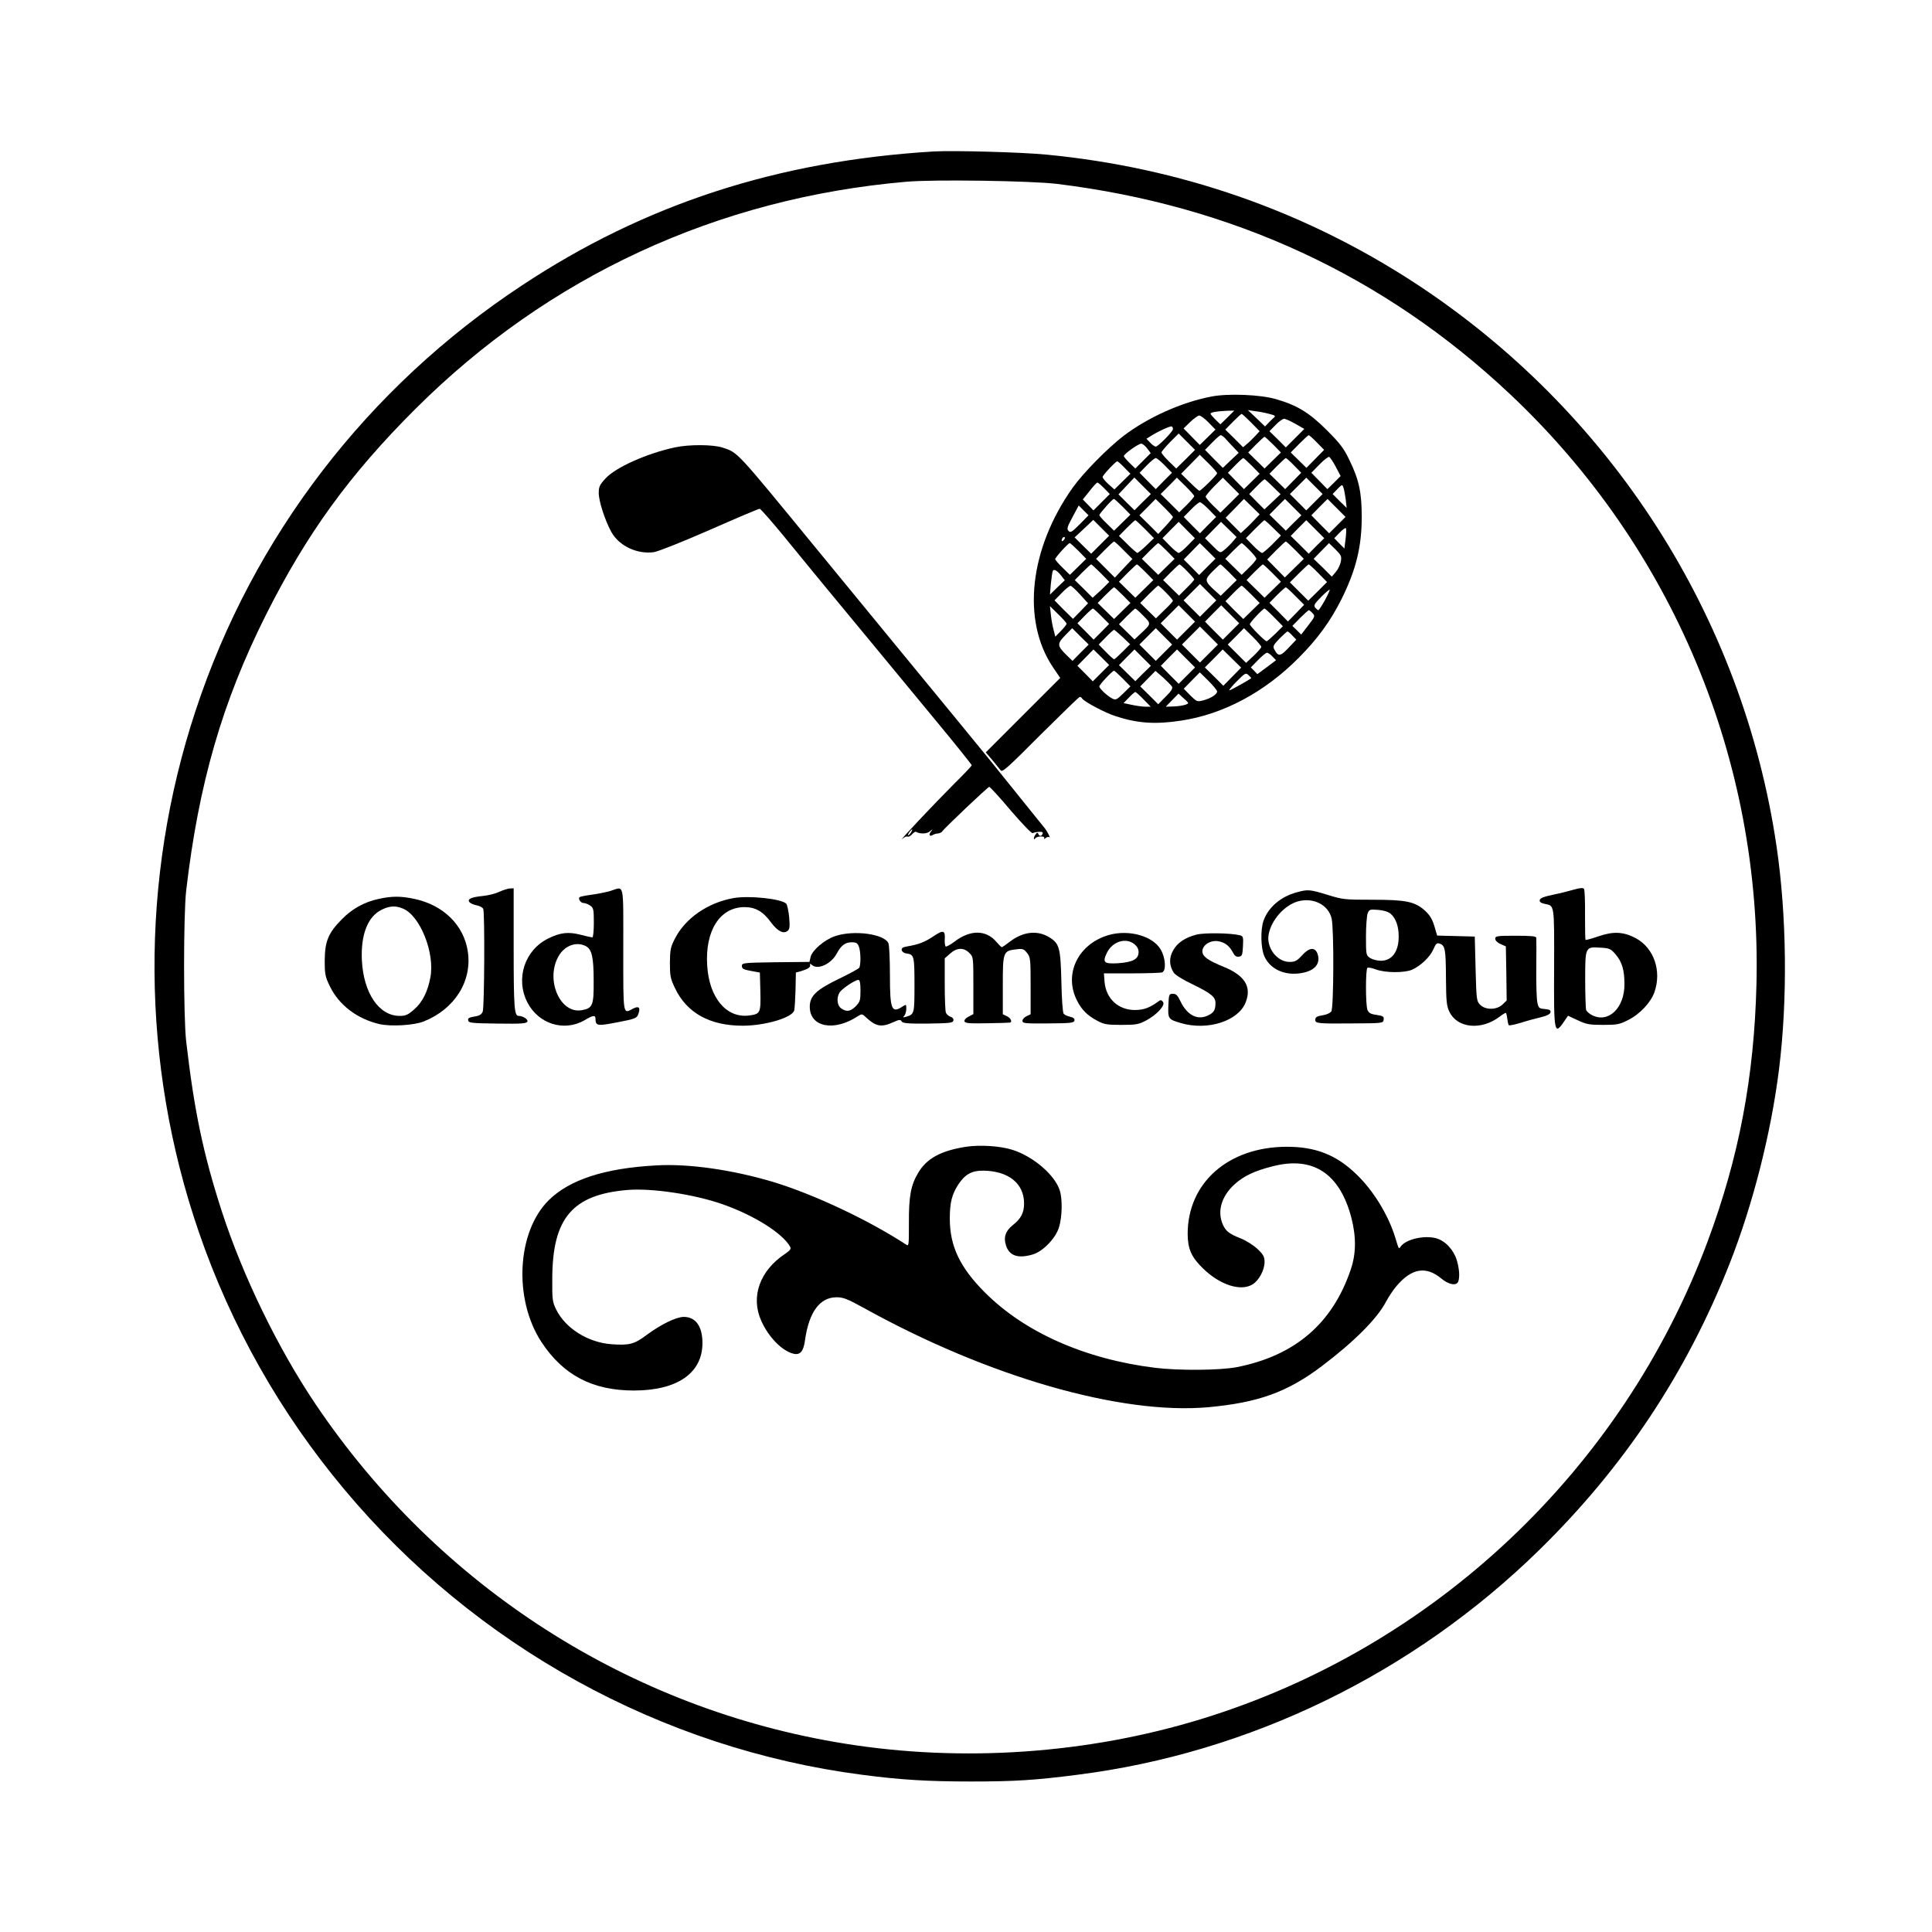
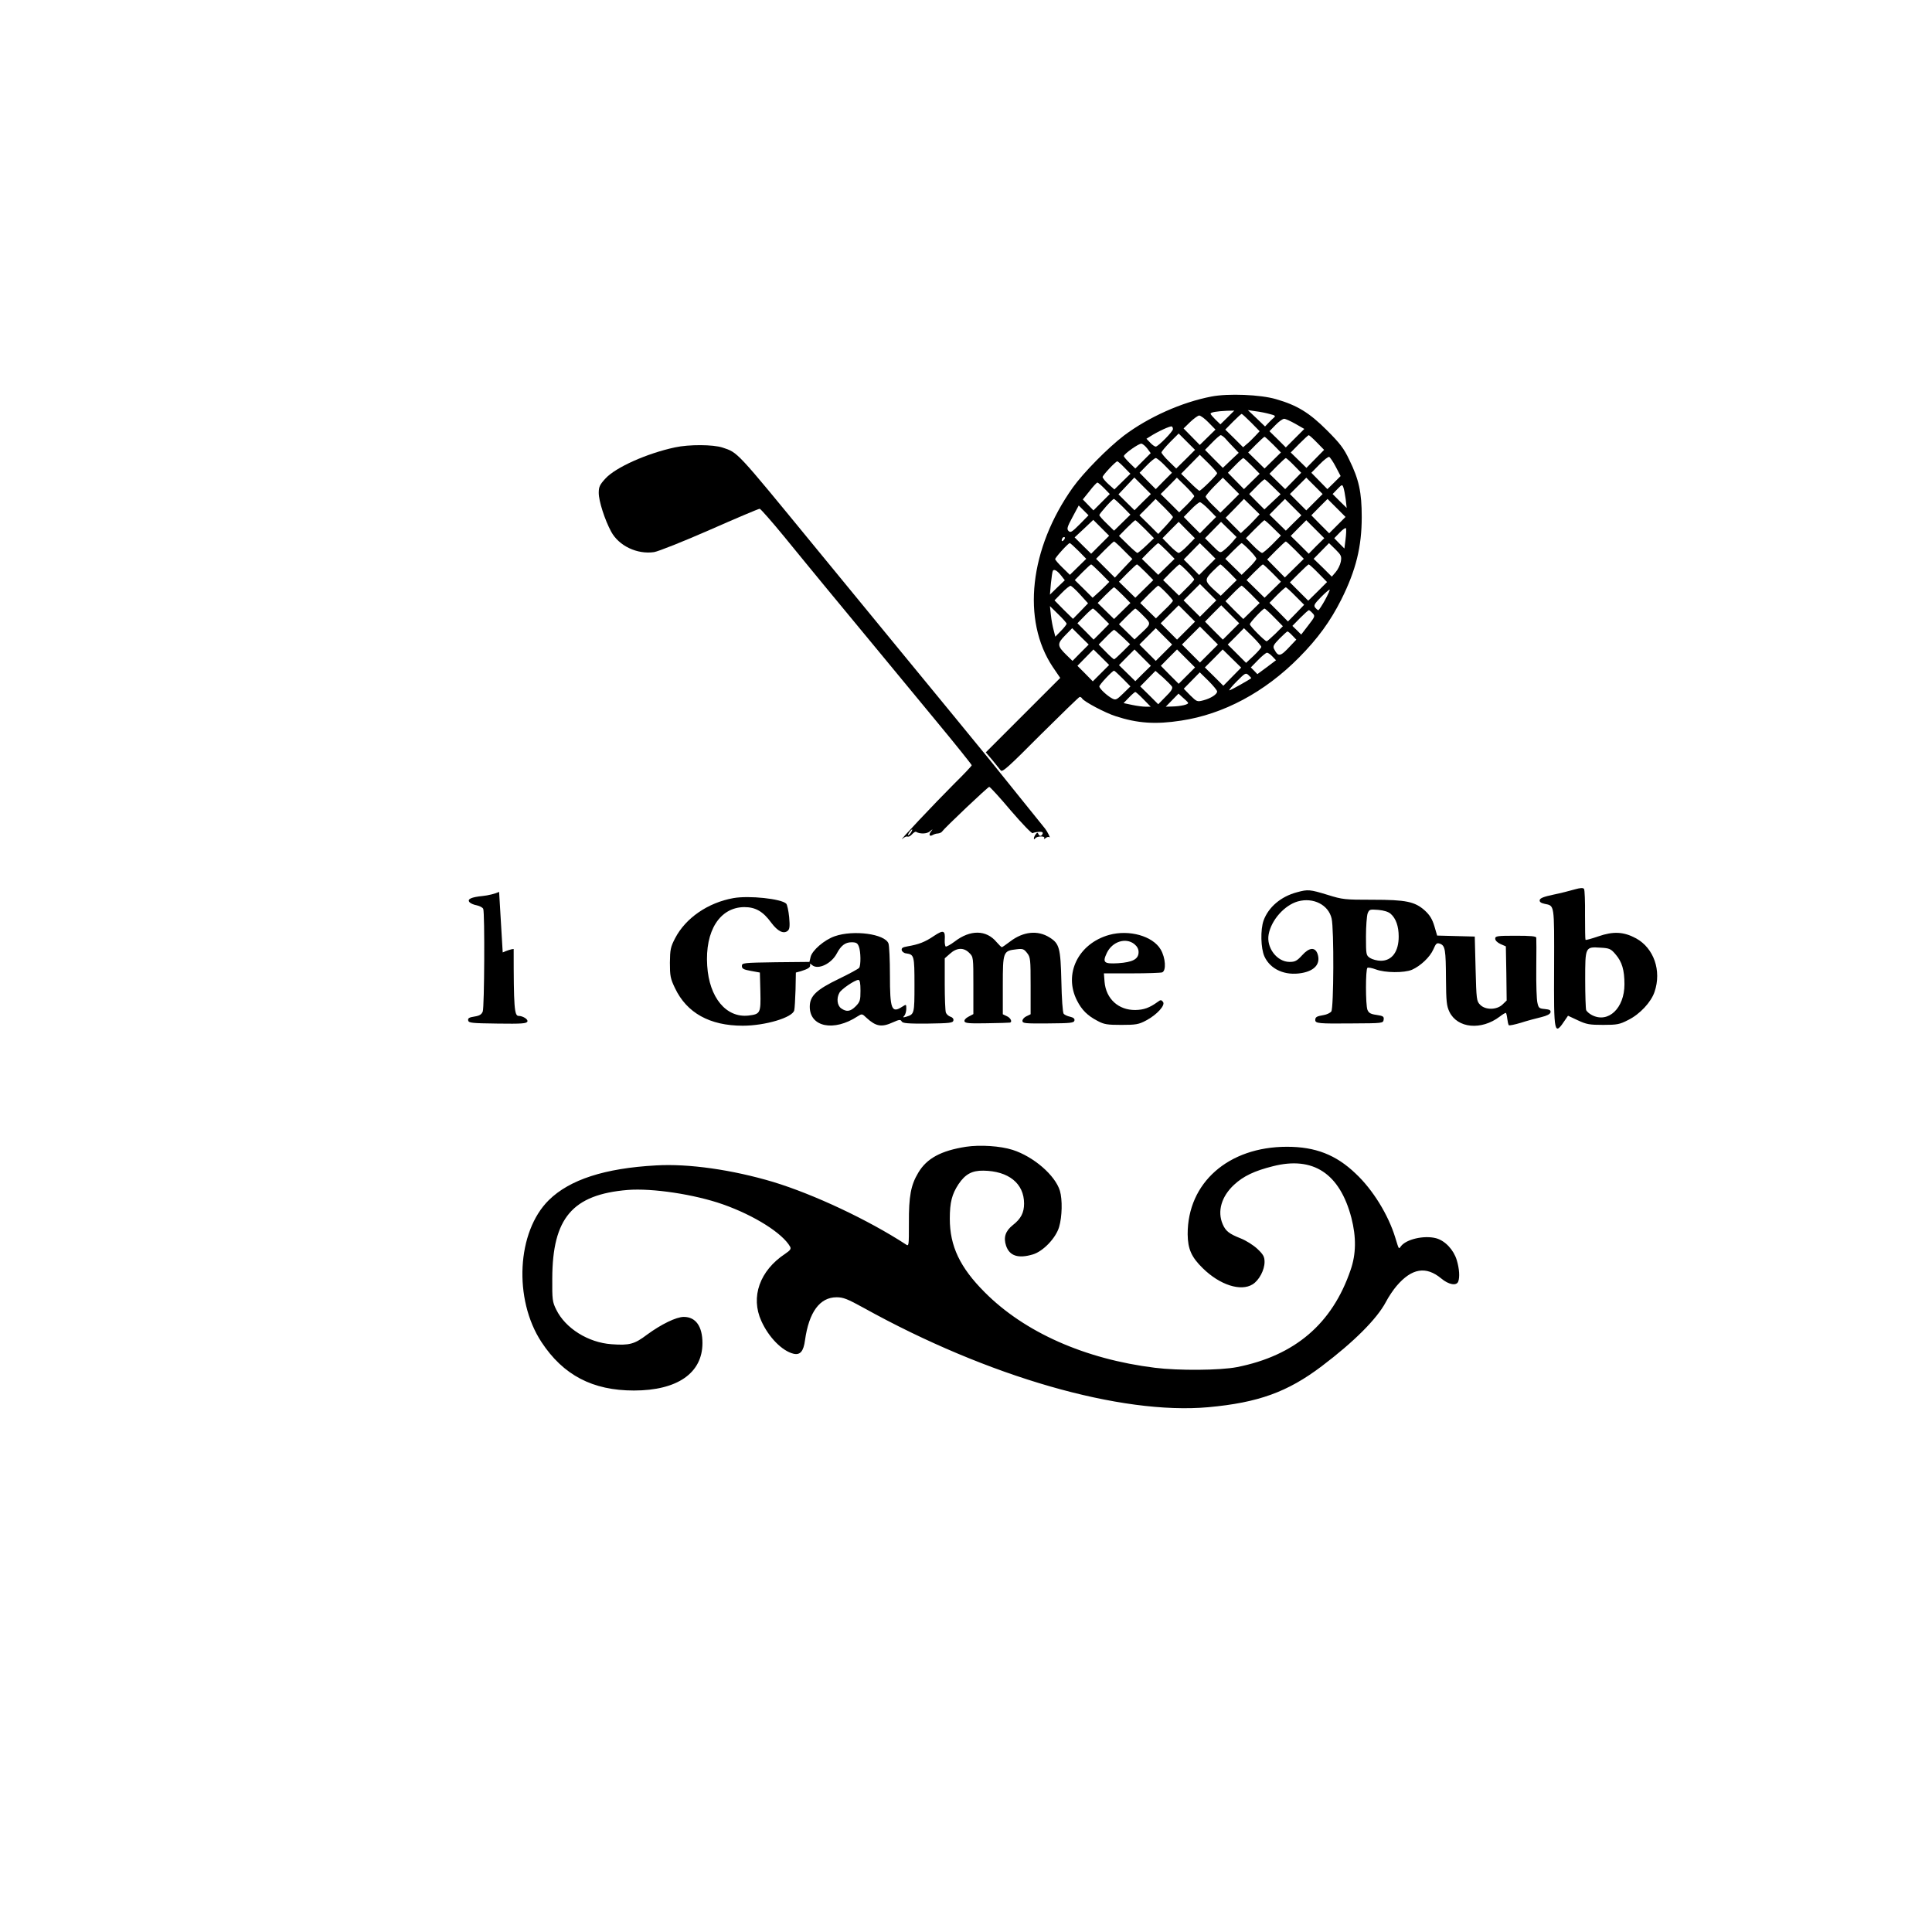
<svg xmlns="http://www.w3.org/2000/svg" version="1.0" width="1181pt" height="1181pt" viewBox="0 0 1181 1181" preserveAspectRatio="xMidYMid meet">
  <g transform="translate(0,1181) scale(0.1,-0.1)" fill="#000000" stroke="none">
-     <path d="M5705 10884 c-952 -58 -1764 -322 -2515 -819 -944 -623 -1644 -1535 -1994 -2598 -342 -1034 -335 -2157 19 -3187 197 -574 498 -1107 890 -1575 801 -958 1939 -1585 3165 -1744 237 -31 401 -41 669 -41 262 0 390 8 646 41 1054 133 2054 620 2824 1374 519 508 900 1082 1164 1751 142 361 253 796 302 1189 53 426 47 937 -15 1360 -207 1410 -1015 2665 -2217 3449 -673 438 -1434 703 -2248 781 -156 15 -569 26 -690 19z m755 -198 c1072 -131 2001 -561 2768 -1283 996 -936 1542 -2242 1509 -3608 -14 -570 -107 -1060 -299 -1575 -521 -1396 -1672 -2482 -3094 -2918 -694 -213 -1459 -266 -2177 -151 -1317 210 -2485 959 -3237 2074 -230 341 -446 785 -574 1180 -114 352 -169 616 -218 1040 -17 148 -17 772 0 920 76 654 221 1155 487 1685 249 496 510 857 914 1260 813 811 1846 1289 3001 1389 167 15 762 6 920 -13z" />
    <path d="M7405 9386 c-182 -35 -385 -126 -535 -239 -99 -76 -246 -225 -312 -317 -265 -373 -314 -811 -122 -1098 l45 -66 -227 -227 -228 -228 40 -47 c21 -26 44 -55 51 -63 10 -14 47 20 243 217 128 127 236 232 240 232 5 0 12 -4 15 -10 12 -19 141 -88 205 -108 134 -44 245 -51 400 -27 259 39 511 174 720 385 115 116 192 222 259 355 90 180 125 323 125 505 0 150 -17 229 -76 349 -33 70 -57 101 -137 181 -107 107 -182 153 -311 190 -95 28 -293 36 -395 16z m98 -128 l-43 -42 -30 29 c-16 16 -30 32 -30 36 0 9 37 15 100 18 l45 1 -42 -42z m259 21 c33 -8 37 -12 25 -22 -8 -7 -23 -21 -34 -33 l-20 -21 -52 50 -53 50 48 -7 c26 -3 65 -11 86 -17z m-114 -52 l52 -53 -27 -29 c-16 -17 -38 -39 -51 -49 l-23 -20 -54 54 -55 54 47 48 c26 26 50 48 53 48 3 0 29 -24 58 -53z m-260 0 l42 -43 -48 -47 -48 -47 -49 50 -50 51 40 39 c22 21 47 39 55 40 9 0 35 -19 58 -43z m531 -8 l54 -31 -56 -56 -57 -57 -50 50 -50 49 37 38 c20 21 44 38 53 38 8 0 39 -14 69 -31z m-749 -32 c0 -15 -91 -107 -105 -107 -7 0 -22 11 -34 24 l-23 24 24 15 c45 29 123 65 131 60 4 -2 7 -9 7 -16z m78 -184 l-58 -57 -45 44 c-25 24 -45 49 -45 54 0 6 24 34 52 63 l53 53 50 -50 50 -50 -57 -57z m240 129 c9 -11 32 -35 50 -54 l34 -36 -49 -46 -48 -46 -55 55 -54 55 44 45 c24 25 48 45 52 45 4 0 16 -8 26 -18z m562 -27 l44 -45 -54 -55 -54 -55 -48 47 -48 47 52 53 c29 29 55 53 58 53 3 0 26 -20 50 -45z m-267 -13 l47 -48 -50 -49 -50 -49 -50 49 -50 49 47 48 c26 26 50 48 53 48 3 0 27 -22 53 -48z m-769 -25 l20 -27 -47 -47 -47 -47 -35 34 c-19 19 -35 37 -35 42 0 13 93 79 108 76 8 -2 24 -15 36 -31z m426 -150 c0 -10 -99 -107 -108 -107 -4 0 -30 23 -59 52 l-53 52 57 58 57 58 53 -52 c29 -29 53 -56 53 -61z m725 40 l30 -57 -40 -40 -41 -40 -49 50 -49 50 49 50 c27 28 54 49 60 47 5 -2 24 -29 40 -60z m-1045 8 l44 -45 -50 -50 -49 -50 -50 50 -49 50 44 45 c24 25 49 45 55 45 6 0 31 -20 55 -45z m533 -3 l47 -48 -48 -47 -48 -47 -49 50 -49 50 44 45 c24 25 47 45 50 45 3 0 27 -22 53 -48z m257 3 l44 -45 -49 -50 -49 -50 -48 47 -48 47 47 48 c26 26 50 48 53 48 3 0 26 -20 50 -45z m-1037 -13 l37 -38 -49 -48 -49 -48 -36 32 c-20 18 -36 38 -36 44 0 11 80 96 90 96 3 0 23 -17 43 -38z m112 -211 l-50 -50 -49 48 -49 49 48 51 49 52 50 -50 51 -51 -50 -49z m315 36 c0 -4 -21 -29 -46 -54 l-46 -45 -56 56 -57 56 50 50 49 50 53 -52 c29 -29 53 -56 53 -61z m218 -44 l-58 -57 -45 44 c-25 24 -45 49 -45 54 0 6 24 34 52 63 l53 53 50 -50 50 -50 -57 -57z m517 7 l-50 -50 -50 50 -50 50 50 50 50 50 50 -50 50 -50 -50 -50z m-253 94 l46 -45 -50 -47 -49 -46 -47 47 -46 47 44 45 c24 25 47 45 50 45 4 0 27 -21 52 -46z m-1032 -9 l34 -35 -50 -50 -50 -50 -32 33 -33 34 41 51 c22 29 44 52 48 52 5 0 23 -16 42 -35z m1476 -67 l6 -53 -43 42 -43 43 29 30 c28 29 30 30 37 10 4 -11 10 -43 14 -72z m-1363 -46 l47 -48 -50 -49 -50 -49 -45 44 c-25 24 -45 47 -45 51 0 9 80 99 89 99 4 0 28 -22 54 -48z m307 -63 c0 -3 -20 -28 -45 -55 l-45 -48 -57 57 -58 57 50 50 49 50 53 -52 c29 -29 53 -55 53 -59z m502 -13 c-15 -16 -40 -42 -57 -57 l-30 -28 -47 47 -46 47 56 57 56 58 48 -47 48 -47 -28 -30z m235 -23 l-47 -47 -50 49 -50 49 47 48 48 48 50 -50 50 -50 -48 -47z m268 -13 l-50 -50 -55 55 -54 55 49 50 50 50 55 -55 55 -55 -50 -50z m-785 95 l44 -45 -50 -50 -49 -50 -50 50 -49 50 44 45 c24 25 49 45 55 45 6 0 31 -20 55 -45z m-790 -90 c-47 -47 -56 -53 -68 -41 -12 12 -9 24 24 85 l38 71 30 -30 30 -30 -54 -55z m125 -125 l-55 -55 -51 50 -50 50 57 53 57 54 48 -48 49 -49 -55 -55z m275 95 l54 -55 -47 -45 c-26 -25 -51 -45 -54 -45 -4 0 -31 23 -60 52 l-53 52 47 48 c26 26 50 48 53 48 3 0 30 -25 60 -55z m782 8 l48 -47 -52 -53 c-29 -29 -57 -53 -63 -53 -6 0 -31 20 -55 45 l-44 45 54 55 c30 30 57 55 59 55 3 0 27 -21 53 -47z m265 -110 l-47 -48 -55 55 -55 54 47 48 48 48 55 -55 55 -55 -48 -47z m-787 2 c-24 -25 -49 -45 -55 -45 -6 0 -31 20 -55 45 l-44 45 49 50 50 50 49 -50 50 -50 -44 -45z m272 20 c-15 -17 -38 -39 -51 -49 -23 -18 -23 -18 -69 28 l-46 46 49 50 49 50 48 -47 47 -46 -27 -32z m693 18 l-7 -56 -31 31 -31 32 34 35 c19 20 36 31 38 25 2 -6 1 -36 -3 -67z m-1723 -5 c-7 -7 -12 -8 -12 -2 0 14 12 26 19 19 2 -3 -1 -11 -7 -17z m367 -62 l53 -53 -54 -57 -53 -57 -58 58 -57 57 52 53 c29 29 55 53 58 53 3 0 30 -24 59 -54z m1049 1 l52 -53 -58 -57 -58 -57 -54 55 -54 55 54 55 c30 30 57 55 60 55 3 0 29 -24 58 -53z m-1325 -5 l47 -48 -50 -49 -50 -49 -45 44 c-25 24 -45 48 -45 52 0 10 80 98 89 98 4 0 28 -22 54 -48z m540 0 l47 -48 -50 -49 -50 -49 -50 49 -50 49 47 48 c26 26 50 48 53 48 3 0 27 -22 53 -48z m247 -97 l-50 -50 -47 48 -47 47 49 50 49 50 48 -47 48 -48 -50 -50z m258 102 c23 -23 42 -47 42 -53 0 -5 -20 -30 -45 -54 l-45 -44 -50 49 -50 49 47 48 c26 26 50 48 53 48 3 0 25 -19 48 -43z m558 -71 c-4 -20 -18 -48 -31 -63 l-24 -28 -55 55 -56 54 47 48 47 48 40 -39 c35 -35 38 -42 32 -75z m-1467 -70 l52 -53 -29 -29 c-16 -16 -39 -38 -51 -48 l-22 -20 -54 54 -55 54 47 48 c26 26 50 48 53 48 3 0 29 -24 59 -54z m274 6 l47 -48 -55 -54 -55 -54 -50 49 -50 49 52 53 c29 29 55 53 58 53 3 0 27 -22 53 -48z m255 5 c23 -23 42 -46 42 -49 0 -4 -21 -28 -47 -53 l-46 -46 -49 48 -48 47 47 48 c26 26 50 48 53 48 3 0 25 -19 48 -43z m255 -5 l47 -48 -49 -48 -49 -48 -37 33 c-62 57 -63 65 -14 115 24 24 46 44 49 44 3 0 27 -22 53 -48z m265 -5 l52 -53 -50 -49 -50 -49 -55 54 -55 54 47 48 c26 26 50 48 53 48 3 0 29 -24 58 -53z m281 -1 l53 -54 -57 -57 -58 -57 -56 56 -56 56 55 55 c30 30 57 55 60 55 3 0 30 -24 59 -54z m-1572 -15 l22 -28 -46 -44 -45 -44 6 69 c4 38 9 73 12 77 7 12 27 1 51 -30z m898 -201 l-50 -50 -50 50 -50 50 50 50 50 50 50 -50 50 -50 -50 -50z m-782 85 l48 -53 -46 -48 -46 -47 -57 56 -56 57 44 45 c24 25 49 45 55 44 5 -1 32 -25 58 -54z m525 12 c23 -23 42 -46 42 -49 0 -4 -23 -30 -52 -57 l-52 -51 -48 47 -48 47 52 53 c29 29 55 53 58 53 3 0 25 -19 48 -43z m520 -10 l52 -53 -50 -49 -50 -49 -55 54 -54 55 47 48 c25 26 49 47 52 47 3 0 29 -24 58 -53z m-785 -5 l47 -48 -50 -49 -50 -49 -50 49 -50 49 47 48 c26 26 50 48 53 48 3 0 27 -22 53 -48z m1056 -6 l53 -53 -49 -51 -50 -51 -56 57 -57 57 47 48 c26 26 50 47 53 47 3 0 30 -24 59 -54z m180 -25 c-19 -34 -37 -61 -40 -61 -4 0 -12 7 -19 15 -11 14 -6 23 35 65 27 27 51 48 53 45 2 -2 -11 -31 -29 -64z m-849 -186 l-55 -55 -50 50 -50 50 55 55 55 55 50 -50 50 -50 -55 -55z m275 -5 l-50 -50 -55 55 -54 55 49 50 50 50 55 -55 55 -55 -50 -50z m-1005 47 c0 -4 -15 -24 -34 -43 l-35 -36 -10 39 c-6 21 -14 63 -17 93 l-6 55 51 -50 c28 -27 51 -53 51 -58z m213 46 l47 -47 -47 -48 -48 -48 -49 50 -50 50 44 45 c24 25 47 45 51 45 3 0 27 -21 52 -47z m257 2 c48 -49 49 -47 -20 -111 l-35 -33 -48 47 -47 46 47 48 c26 26 50 48 53 48 3 0 26 -20 50 -45z m799 -9 l53 -54 -46 -46 c-26 -25 -50 -46 -53 -46 -11 0 -103 93 -103 104 0 11 80 96 90 96 3 0 30 -24 59 -54z m235 25 c16 -17 14 -21 -27 -74 l-43 -56 -27 27 -27 26 47 48 c26 26 50 48 54 48 3 0 13 -8 23 -19z m-634 -246 l-55 -55 -55 55 -55 55 55 55 55 55 55 -55 55 -55 -55 -55z m-785 5 l-49 -50 -38 37 c-56 55 -57 68 -7 119 l43 44 50 -50 51 -50 -50 -50z m510 0 l-50 -50 -50 50 -50 50 50 50 50 50 50 -50 50 -50 -50 -50z m595 36 c0 -6 -21 -30 -46 -54 l-47 -44 -56 56 -56 56 50 50 49 50 53 -52 c29 -29 53 -57 53 -62z m-848 60 l46 -44 -46 -46 c-25 -25 -48 -46 -52 -46 -3 0 -26 20 -50 45 l-44 45 44 45 c24 25 47 45 50 45 3 0 26 -20 52 -44z m1038 9 l24 -25 -35 -37 c-63 -68 -74 -71 -101 -20 -8 16 -3 26 33 63 24 24 46 44 49 44 4 0 17 -11 30 -25z m-1170 -230 l-50 -50 -47 48 -47 47 49 50 49 50 48 -47 48 -48 -50 -50z m257 -2 l-47 -47 -50 49 -50 49 47 48 48 48 50 -50 50 -50 -48 -47z m268 -13 l-50 -50 -55 55 -54 55 49 50 50 50 55 -55 55 -55 -50 -50z m277 -7 l-54 -55 -56 56 -57 56 55 55 54 55 56 -55 57 -56 -55 -56z m246 124 l22 -23 -57 -43 -57 -42 -20 21 -20 20 44 45 c24 25 49 45 55 45 6 0 21 -10 33 -23z m-915 -135 l47 -48 -44 -43 c-40 -39 -46 -42 -67 -31 -31 16 -79 61 -79 74 0 11 80 96 90 96 3 0 27 -22 53 -48z m301 -49 c6 -11 -4 -28 -38 -61 l-46 -47 -55 55 -55 54 47 48 46 47 46 -40 c25 -23 50 -48 55 -56z m276 -30 c0 -17 -38 -42 -84 -54 -38 -10 -40 -9 -80 30 l-40 41 49 50 49 50 53 -52 c29 -29 53 -58 53 -65z m208 81 c-12 -10 -125 -74 -133 -74 -5 0 15 25 45 55 51 51 55 54 72 38 10 -9 17 -17 16 -19z m-658 -129 l44 -45 -31 0 c-18 0 -55 5 -83 11 l-52 11 33 34 c18 19 36 34 39 34 3 0 26 -20 50 -45z m272 -20 c8 -11 -44 -23 -102 -24 l-34 -1 39 40 39 40 25 -23 c14 -12 29 -26 33 -32z" />
    <path d="M4125 9075 c-172 -37 -361 -122 -423 -189 -36 -39 -42 -52 -42 -89 0 -50 37 -165 76 -237 47 -87 159 -140 262 -125 26 4 179 65 341 136 161 71 298 129 305 129 6 -1 74 -78 151 -172 77 -94 187 -229 245 -299 203 -245 460 -557 679 -822 122 -147 221 -271 221 -275 0 -4 -50 -57 -111 -117 -115 -115 -350 -364 -312 -332 12 11 26 16 31 13 5 -3 17 3 27 14 10 11 21 18 25 15 23 -14 66 -13 84 3 20 16 20 16 7 -1 -16 -20 -9 -33 11 -21 7 4 21 9 31 9 10 1 22 6 25 11 17 24 281 274 289 274 5 0 65 -65 132 -145 69 -80 128 -142 134 -138 6 4 23 7 38 8 19 1 26 -2 22 -12 -6 -16 -20 -17 -26 0 -4 9 -8 8 -16 -3 -6 -8 -11 -19 -11 -25 0 -7 3 -7 8 0 10 15 64 16 55 1 -4 -7 -1 -6 9 1 8 7 18 9 23 5 9 -8 -14 37 -26 52 -5 6 -74 92 -154 191 -143 179 -204 254 -406 500 -59 72 -212 258 -341 415 -129 157 -359 438 -513 625 -479 584 -463 567 -558 599 -58 19 -205 20 -292 1z m1443 -2355 c-7 -10 -14 -17 -17 -15 -4 4 18 35 25 35 2 0 -1 -9 -8 -20z" />
    <path d="M9625 6373 c-27 -8 -86 -23 -130 -32 -57 -12 -81 -21 -83 -33 -2 -11 7 -18 30 -23 61 -13 59 4 58 -388 -2 -415 0 -423 70 -318 l15 22 60 -28 c53 -25 72 -28 155 -28 85 0 101 3 153 30 71 35 140 109 161 172 44 129 -4 267 -113 327 -76 41 -139 44 -231 12 -41 -14 -76 -24 -78 -21 -2 2 -3 70 -3 152 1 81 -2 153 -6 159 -6 8 -22 7 -58 -3z m250 -396 c40 -46 55 -96 55 -184 0 -146 -99 -240 -199 -188 -16 8 -31 22 -35 30 -3 9 -6 93 -6 187 0 201 0 201 94 195 54 -3 63 -7 91 -40z" />
-     <path d="M3051 6358 c-23 -11 -68 -22 -100 -25 -70 -7 -97 -19 -81 -38 6 -7 26 -16 44 -19 19 -4 37 -14 40 -22 10 -26 7 -601 -3 -627 -7 -18 -19 -26 -51 -31 -32 -5 -41 -10 -38 -24 3 -15 21 -17 180 -19 148 -2 177 0 182 13 5 13 -28 34 -54 34 -26 0 -30 54 -30 409 l0 371 -22 -1 c-13 0 -43 -10 -67 -21z" />
-     <path d="M3732 6364 c-24 -7 -75 -18 -114 -23 -38 -5 -72 -12 -75 -15 -11 -10 7 -36 24 -36 10 0 29 -7 41 -16 20 -14 22 -23 22 -105 0 -49 -4 -89 -9 -89 -5 0 -38 7 -72 16 -74 19 -123 14 -196 -22 -145 -70 -203 -245 -130 -390 68 -134 226 -183 351 -110 52 31 66 32 66 9 1 -45 11 -46 135 -22 105 20 118 25 126 48 16 41 5 54 -30 36 -64 -33 -61 -53 -61 360 0 422 8 386 -78 359z m-152 -337 c38 -19 49 -67 49 -214 1 -149 -6 -166 -72 -178 -134 -25 -225 188 -142 331 37 64 108 90 165 61z" />
+     <path d="M3051 6358 c-23 -11 -68 -22 -100 -25 -70 -7 -97 -19 -81 -38 6 -7 26 -16 44 -19 19 -4 37 -14 40 -22 10 -26 7 -601 -3 -627 -7 -18 -19 -26 -51 -31 -32 -5 -41 -10 -38 -24 3 -15 21 -17 180 -19 148 -2 177 0 182 13 5 13 -28 34 -54 34 -26 0 -30 54 -30 409 c-13 0 -43 -10 -67 -21z" />
    <path d="M7929 6356 c-99 -26 -175 -91 -205 -173 -20 -57 -17 -170 5 -219 36 -80 127 -120 228 -102 81 14 117 58 97 117 -15 43 -51 40 -94 -8 -32 -35 -44 -41 -77 -41 -77 0 -143 87 -128 168 16 88 97 179 179 202 94 26 187 -21 206 -105 15 -64 13 -548 -2 -568 -7 -9 -28 -19 -47 -22 -42 -7 -51 -12 -51 -30 0 -21 20 -23 225 -21 187 1 190 1 193 23 3 19 -3 23 -43 29 -37 5 -48 12 -56 31 -12 31 -12 250 0 257 5 3 28 -1 52 -10 56 -21 172 -22 220 -2 52 23 110 77 131 125 16 37 21 41 41 34 31 -12 35 -36 36 -215 1 -138 4 -165 21 -201 49 -101 195 -115 308 -29 18 14 35 24 38 22 2 -3 6 -19 8 -37 2 -17 6 -34 9 -38 4 -3 37 4 74 15 37 12 93 27 123 34 37 9 56 19 58 30 2 13 -5 17 -35 20 -34 3 -38 6 -45 38 -5 19 -8 114 -7 210 1 96 1 181 0 188 -1 9 -33 12 -126 12 -114 0 -125 -2 -125 -18 0 -11 13 -24 33 -33 l32 -14 3 -166 2 -165 -26 -25 c-35 -33 -104 -34 -136 -1 -22 22 -23 31 -28 220 l-5 197 -115 3 -115 3 -17 58 c-13 43 -28 67 -57 94 -62 56 -116 67 -322 67 -168 0 -181 1 -274 30 -108 33 -120 34 -186 16z m572 -132 c32 -28 49 -76 49 -139 0 -92 -41 -148 -109 -148 -22 0 -52 8 -66 17 -24 16 -25 19 -25 131 0 62 5 126 10 141 10 25 13 26 65 22 35 -3 63 -12 76 -24z" />
-     <path d="M2314 6315 c-87 -19 -160 -59 -224 -124 -83 -84 -104 -134 -105 -251 0 -88 3 -101 33 -162 55 -112 165 -196 301 -228 69 -16 211 -8 271 16 188 75 296 244 270 425 -23 162 -148 286 -326 324 -83 18 -139 18 -220 0z m149 -59 c105 -43 196 -271 168 -420 -16 -87 -49 -153 -99 -196 -38 -34 -52 -40 -89 -40 -127 0 -221 140 -231 341 -7 157 36 266 121 308 49 24 85 26 130 7z" />
    <path d="M4483 6320 c-156 -28 -292 -122 -356 -245 -28 -54 -31 -69 -32 -150 0 -80 3 -97 31 -155 72 -152 213 -230 414 -230 138 0 305 50 315 94 3 11 6 68 8 126 l2 105 30 8 c45 14 60 24 57 38 -2 10 0 10 13 -1 36 -30 118 9 151 73 25 47 51 67 89 67 29 0 37 -5 45 -26 12 -30 13 -114 2 -130 -4 -6 -59 -36 -123 -67 -139 -67 -179 -105 -179 -171 0 -124 147 -154 292 -59 27 17 28 17 55 -9 58 -53 92 -59 162 -27 38 17 46 18 53 5 6 -11 37 -14 160 -13 134 2 153 4 156 19 2 10 -5 19 -18 23 -12 4 -24 15 -28 25 -4 11 -7 89 -7 175 l0 157 33 29 c41 37 84 38 117 4 25 -24 25 -27 25 -199 l0 -175 -30 -16 c-18 -9 -27 -21 -24 -29 4 -11 32 -13 137 -11 73 1 135 3 140 4 17 3 5 29 -18 39 l-25 12 0 178 c0 204 2 210 83 219 39 5 46 2 65 -22 21 -26 22 -39 22 -202 l0 -173 -25 -12 c-14 -6 -25 -19 -25 -28 0 -16 15 -17 157 -16 138 1 158 3 161 18 2 11 -6 18 -27 23 -16 3 -34 12 -39 18 -6 7 -12 95 -14 197 -5 207 -12 232 -73 270 -72 45 -160 36 -240 -25 -25 -19 -48 -35 -51 -35 -3 0 -17 14 -32 31 -63 76 -161 77 -257 3 -25 -19 -50 -32 -54 -30 -4 3 -7 21 -6 40 4 59 -7 64 -67 24 -53 -36 -91 -51 -161 -63 -29 -5 -37 -10 -35 -23 2 -9 14 -19 28 -20 48 -7 50 -14 50 -192 0 -178 -1 -180 -50 -195 -20 -6 -23 -5 -12 6 6 7 12 26 12 42 0 29 0 29 -25 13 -65 -42 -75 -16 -75 193 0 93 -4 181 -9 194 -22 58 -213 84 -328 44 -64 -22 -139 -87 -148 -127 l-7 -30 -206 -2 c-199 -3 -207 -4 -207 -23 0 -16 10 -22 55 -30 l55 -10 3 -116 c3 -133 0 -138 -73 -147 -136 -15 -240 110 -252 305 -14 213 77 357 227 358 69 0 115 -27 165 -96 39 -52 75 -70 100 -49 12 10 14 27 9 84 -4 39 -12 76 -18 82 -30 30 -227 51 -323 34z m777 -566 c0 -59 -3 -68 -29 -95 -33 -33 -56 -36 -89 -13 -24 17 -30 61 -11 95 11 22 95 79 116 79 9 0 13 -18 13 -66z" />
    <path d="M6780 6095 c-189 -53 -280 -239 -196 -402 29 -57 64 -92 126 -124 39 -21 59 -24 145 -24 89 0 106 3 151 27 66 35 120 94 103 114 -10 13 -15 13 -33 -1 -50 -36 -84 -48 -136 -49 -103 -1 -179 68 -188 172 l-4 52 170 0 c94 0 177 3 186 6 26 10 21 89 -9 140 -48 82 -192 123 -315 89z m154 -56 c17 -14 26 -30 26 -49 0 -43 -36 -62 -125 -68 -87 -5 -97 4 -69 63 33 69 115 96 168 54z" />
-     <path d="M7314 6097 c-71 -19 -116 -49 -143 -97 -26 -46 -24 -93 4 -136 8 -13 58 -44 113 -70 115 -56 142 -78 142 -115 0 -41 -9 -58 -41 -74 -66 -35 -131 -3 -173 84 -17 36 -26 46 -46 46 -24 0 -25 -3 -28 -71 -3 -82 -1 -85 77 -108 164 -48 352 13 396 128 37 95 -7 164 -135 216 -96 39 -130 63 -130 95 0 37 47 68 93 62 43 -6 72 -28 94 -70 10 -20 20 -27 36 -25 20 3 22 10 25 64 3 57 1 62 -20 67 -55 14 -215 16 -264 4z" />
    <path d="M5905 4800 c-153 -24 -240 -71 -292 -159 -45 -75 -58 -143 -57 -308 0 -142 0 -143 -20 -129 -229 149 -560 305 -810 381 -248 74 -516 113 -716 101 -313 -17 -528 -87 -655 -212 -196 -193 -217 -606 -45 -868 133 -202 312 -296 565 -296 266 0 419 107 419 290 0 102 -41 160 -114 160 -46 0 -138 -45 -224 -108 -78 -59 -108 -67 -218 -59 -142 10 -282 97 -338 212 -23 46 -25 61 -24 190 1 370 124 513 461 541 150 12 409 -27 582 -88 193 -68 365 -177 411 -259 7 -13 1 -22 -30 -43 -156 -103 -213 -264 -146 -411 45 -100 127 -183 196 -200 41 -10 62 14 71 83 24 171 90 262 193 262 41 0 66 -10 166 -65 759 -421 1572 -655 2107 -607 304 28 483 92 693 251 197 149 336 288 391 391 17 33 47 77 66 99 93 109 180 123 273 46 45 -38 93 -47 104 -19 10 27 7 78 -9 131 -19 63 -71 119 -127 134 -73 19 -183 -6 -215 -50 -13 -18 -11 -21 -34 54 -42 138 -137 293 -242 391 -120 115 -246 164 -420 164 -358 0 -608 -220 -607 -535 1 -90 23 -140 93 -208 104 -102 232 -143 304 -98 40 25 73 88 73 137 0 31 -7 45 -43 79 -24 23 -70 52 -103 65 -71 28 -92 45 -110 87 -34 79 -7 170 70 241 57 53 125 85 237 113 246 63 409 -44 480 -316 30 -117 29 -221 -5 -318 -112 -329 -341 -524 -695 -594 -103 -20 -357 -22 -501 -4 -428 53 -797 217 -1040 461 -152 152 -214 283 -214 450 0 100 13 150 53 211 41 61 82 84 152 83 154 -2 249 -78 249 -201 0 -56 -19 -93 -69 -132 -45 -36 -58 -75 -41 -126 21 -62 74 -80 164 -53 63 19 140 100 160 167 19 64 21 168 5 222 -29 95 -161 209 -289 250 -75 24 -199 32 -285 19z" />
  </g>
</svg>